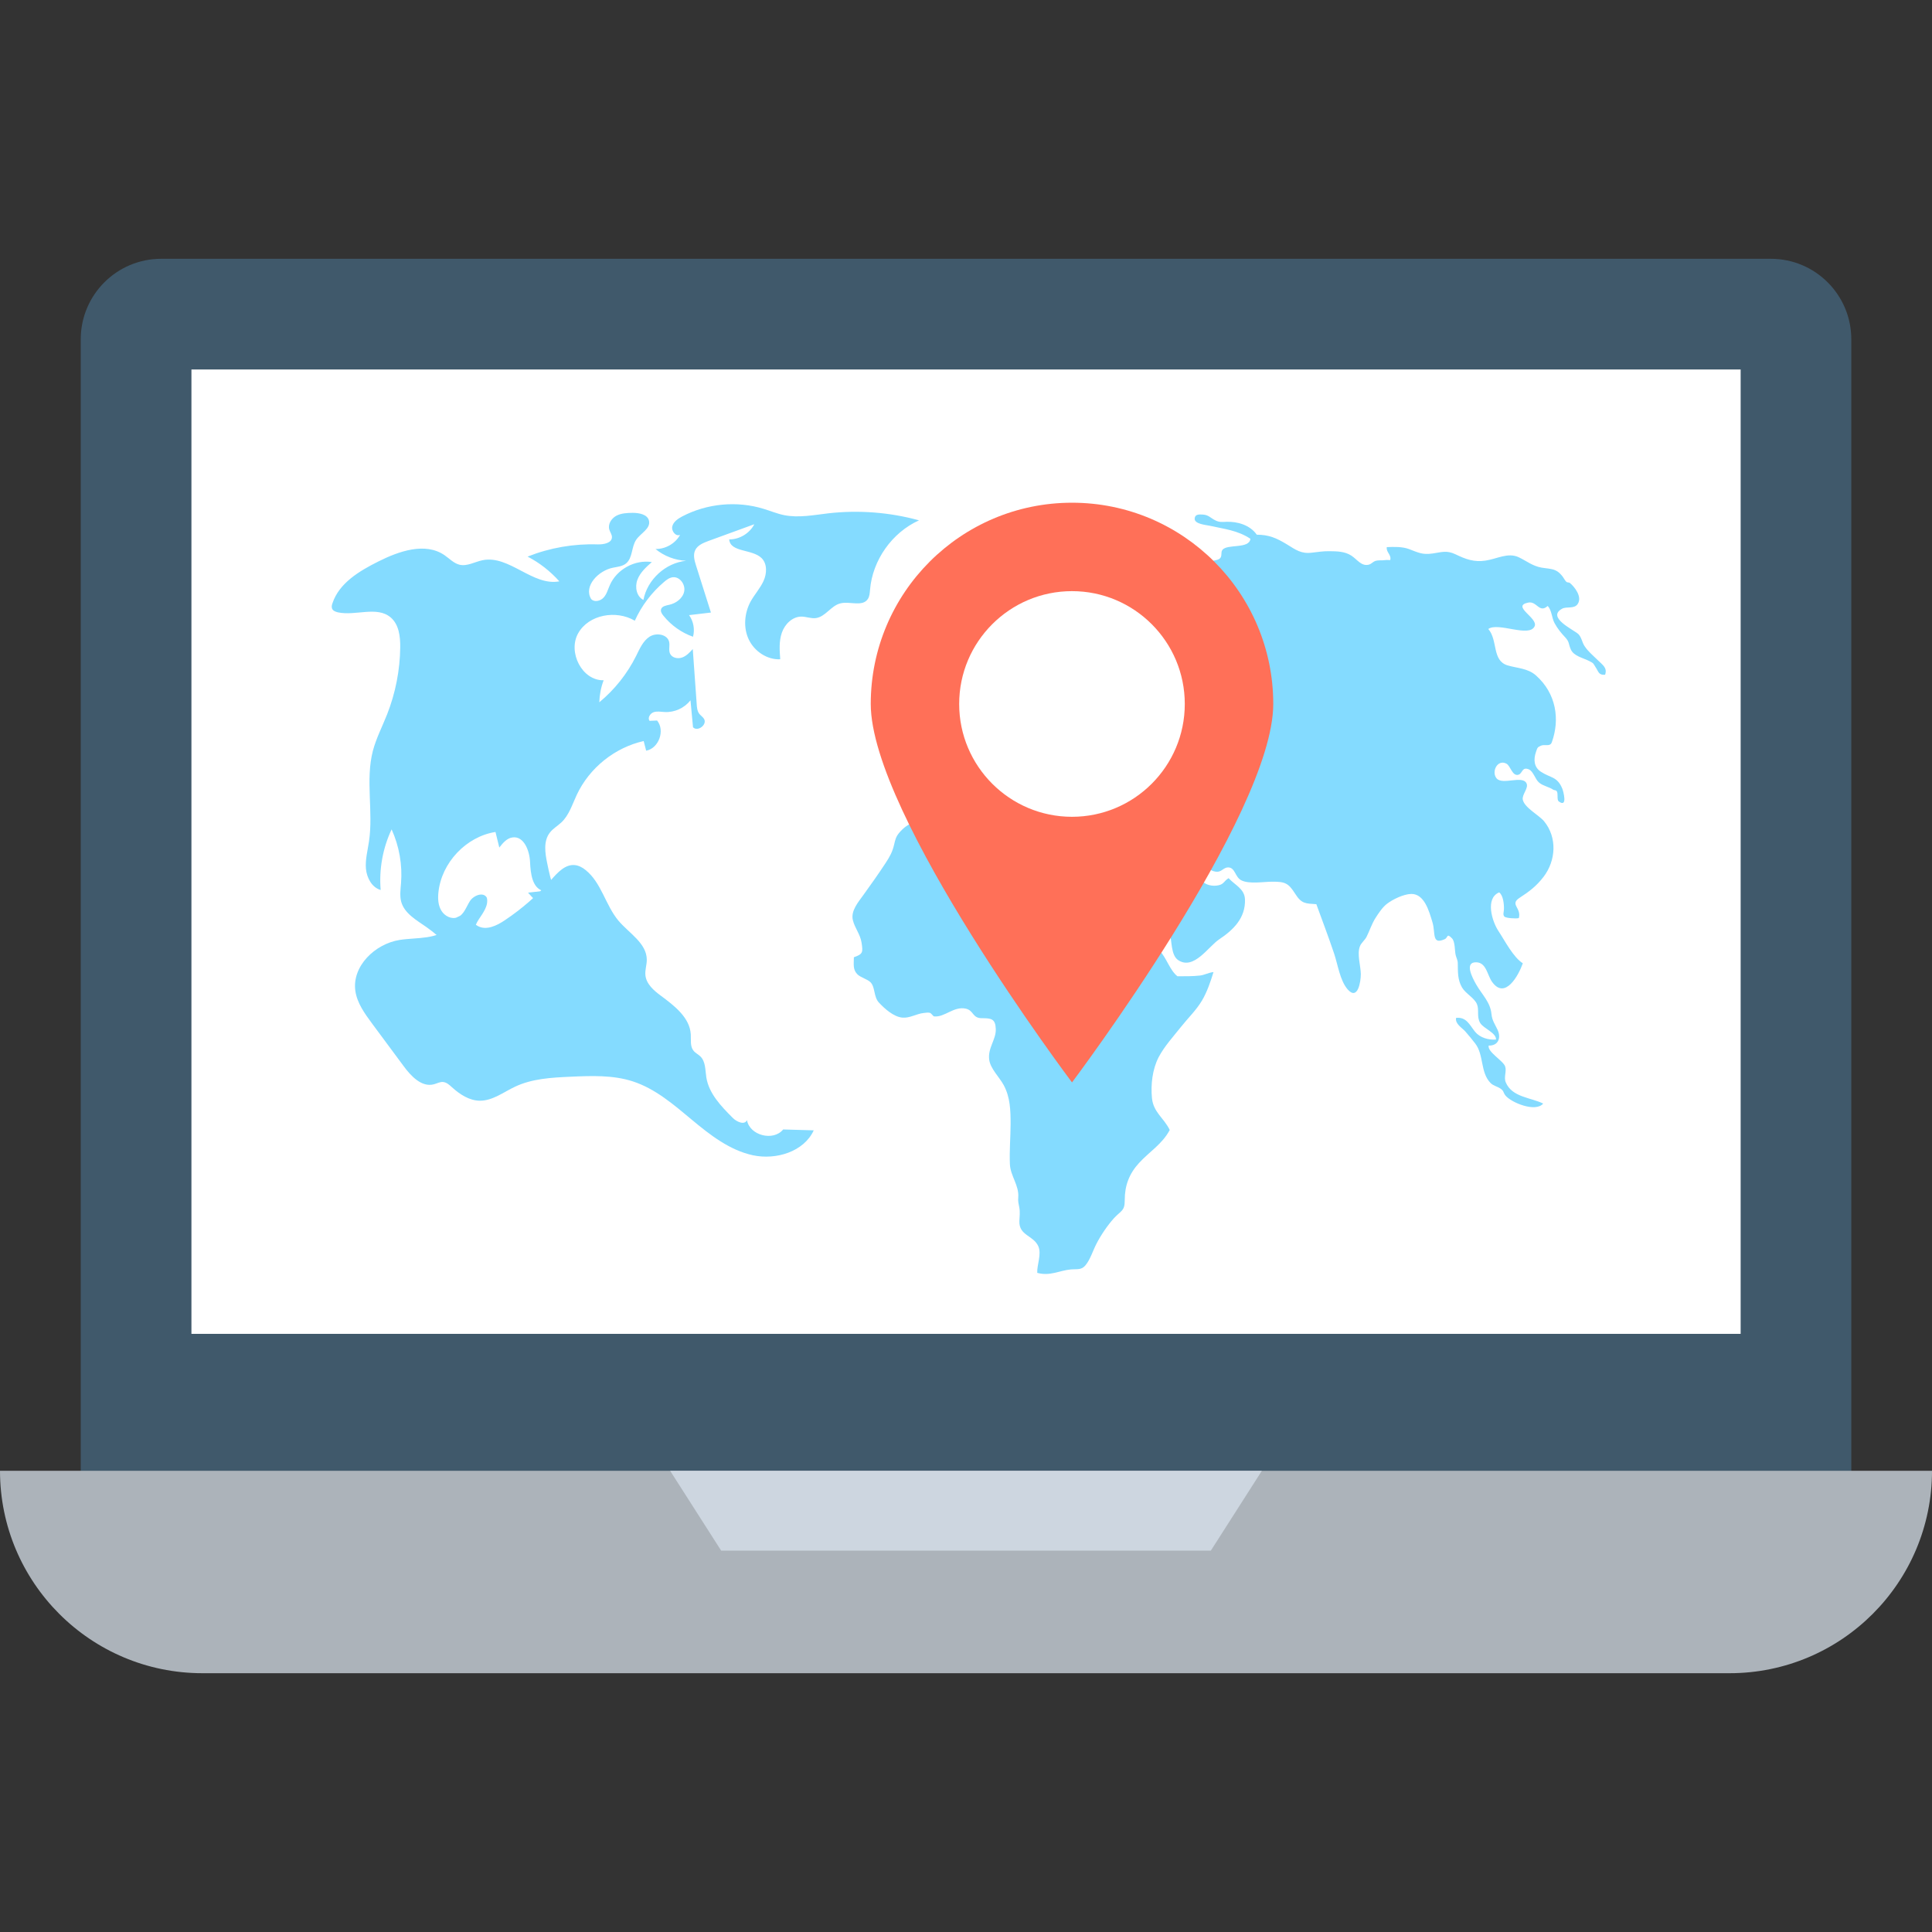
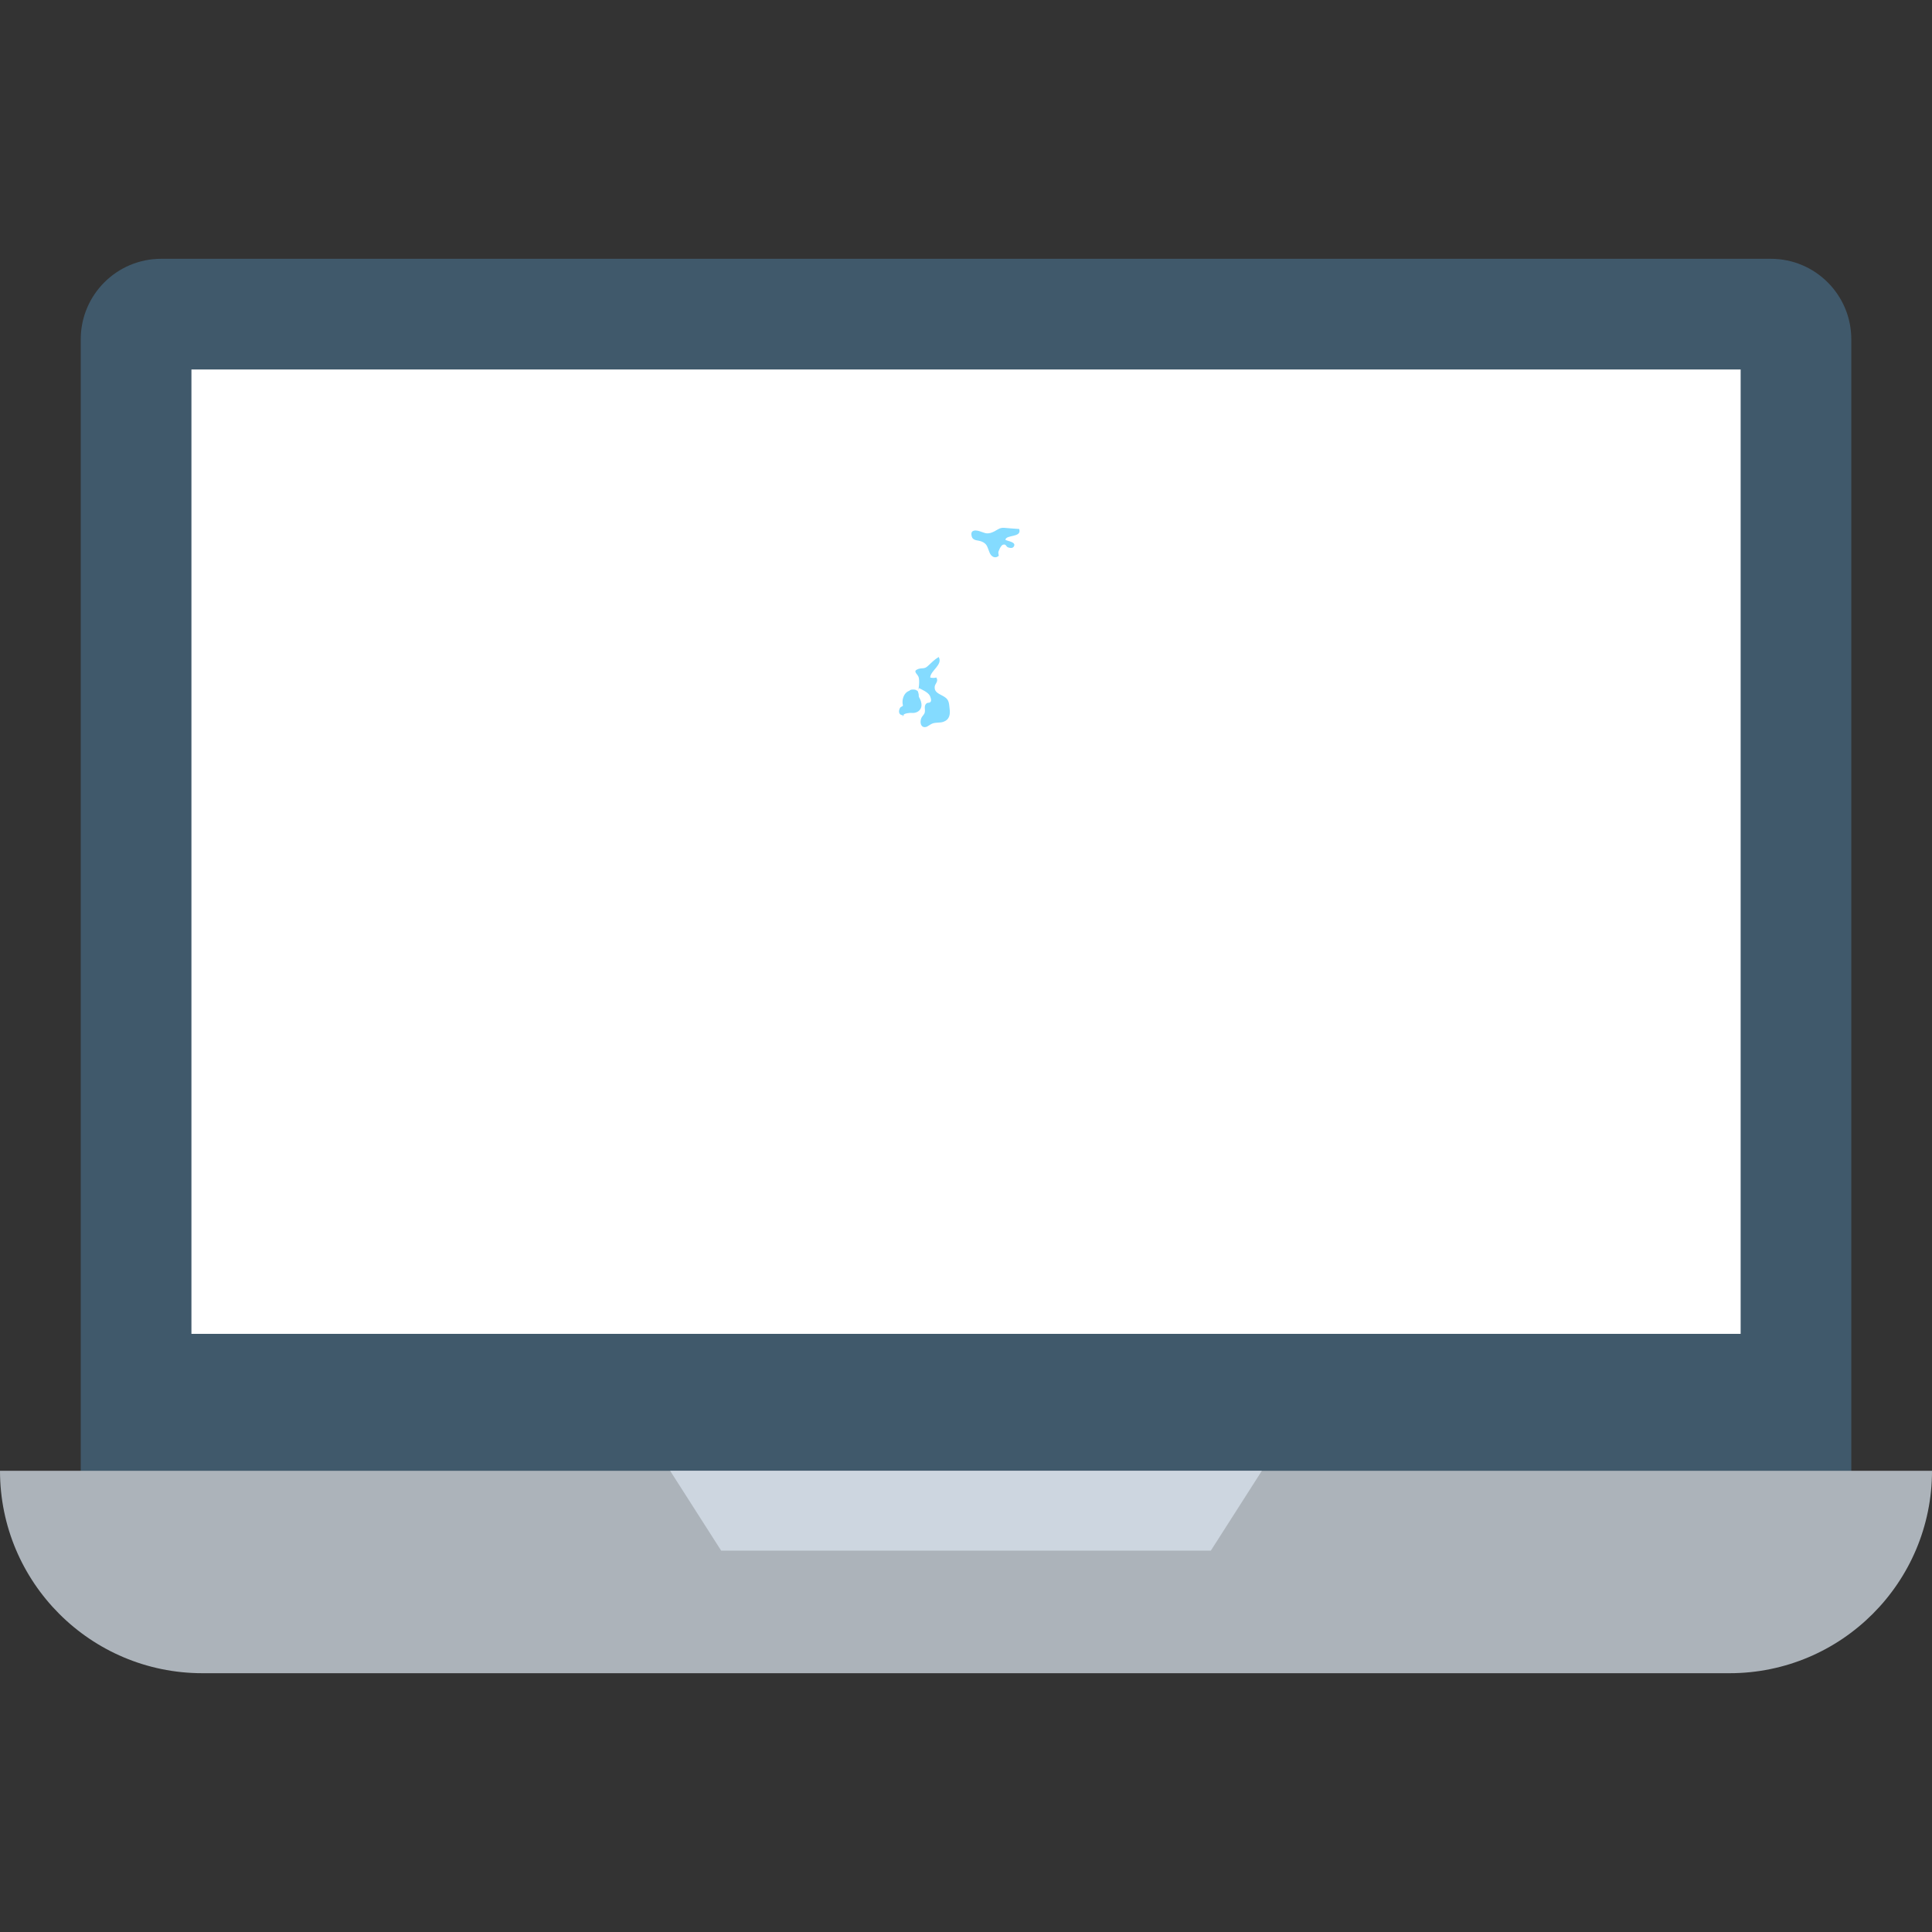
<svg xmlns="http://www.w3.org/2000/svg" viewBox="0 0 511.989 511.989">
  <rect x="0" y="0" width="511.989" height="511.989" fill="#333333" stroke="none" />
  <path d="m469.269 68.581h-426.538c-11.787 0-21.333 9.557-21.333 21.333v301.792c0 11.776 9.547 21.333 21.333 21.333h426.539c11.776 0 21.333-9.557 21.333-21.333v-301.791c0-11.776-9.547-21.334-21.334-21.334" fill="#40596b" />
  <path d="m50.731 97.915h410.549v255.563h-410.549z" fill="#fff" />
  <g fill="#84dbff">
-     <path d="m207.541 299.312c-2.603 3.211-8.875 1.6-9.589-2.475-.619 1.397-2.72.48-3.787-.608-3.072-3.083-6.315-6.443-6.987-10.731-.299-1.941-.171-4.149-1.557-5.525-.565-.565-1.344-.896-1.845-1.547-.928-1.141-.629-2.837-.715-4.331-.277-4.437-4.32-7.541-7.883-10.187-1.899-1.397-3.883-3.104-4.139-5.44-.149-1.376.363-2.731.363-4.128-.011-4.373-4.651-6.997-7.477-10.315-3.477-4.128-4.533-10.123-8.768-13.483-.811-.672-1.792-1.184-2.837-1.291-2.517-.245-4.523 1.941-6.187 3.829-3.648 4.107-7.829 7.776-12.395 10.816-2.101 1.419-4.811 2.709-7.04 1.547-1.685-.875-2.955-3.04-4.811-2.667-1.28.267-1.941 1.664-2.773 2.688-2.955 3.648-8.576 2.891-13.227 3.627-6.539 1.045-12.672 6.997-11.712 13.557.48 3.189 2.453 5.92 4.373 8.523 2.816 3.776 5.6 7.563 8.405 11.339 1.973 2.688 4.8 5.685 8.021 4.832.821-.213 1.589-.672 2.432-.608.939.085 1.685.768 2.368 1.397 2.069 1.877 4.597 3.541 7.381 3.563 3.381.021 6.272-2.272 9.333-3.712 4.523-2.144 9.675-2.421 14.688-2.645 5.547-.245 11.232-.48 16.501 1.227 5.984 1.941 10.88 6.187 15.701 10.208s9.995 8.043 16.128 9.376c6.144 1.312 13.515-.917 16.139-6.603" />
-     <path d="m142.133 262.832c-5.888-.064-10.432-7.189-8.043-12.565-2.368-1.12-5.643.96-7.616-.768-1.589-1.397-.8-4.043.373-5.813 1.163-1.771 2.688-3.733 2.165-5.792-.875-1.621-3.477-.651-4.48.896-.992 1.547-1.568 3.605-3.285 4.288-1.557.629-3.381-.288-4.256-1.707-.896-1.44-.981-3.211-.811-4.853.789-7.872 7.328-14.816 15.125-16.043.352 1.376.672 2.752 1.013 4.128.939-1.205 2.027-2.517 3.552-2.688 2.976-.373 4.469 3.52 4.597 6.517.139 3.019.555 6.88 3.456 7.669-1.333.149-2.656.288-3.989.459 4.704 5.376 10.976 9.376 17.867 11.371 1.056.309 2.155.587 3.008 1.269.821.672 1.333 1.664 2.101 2.4.768.704 2.08 1.12 2.869.395-.021-3.168-2.944-5.557-5.899-6.752-2.933-1.184-6.208-1.728-8.768-3.627-3.904-2.859-5.131-8.064-6.091-12.811-.576-2.752-1.045-5.899.672-8.128.832-1.109 2.08-1.792 3.093-2.752 2.027-1.92 2.859-4.725 4.043-7.253 3.328-7.147 10.069-12.565 17.749-14.293.224.853.437 1.707.661 2.56 3.349-.629 5.067-5.376 2.891-8-.672.021-1.344.043-2.005.085-.565-.789.171-1.984 1.109-2.293.928-.309 1.941-.085 2.912-.043 2.592.149 5.227-1.045 6.837-3.104.224 2.379.459 4.768.672 7.147 1.248 1.291 3.861-.725 2.901-2.251-.32-.501-.843-.832-1.216-1.291-.576-.725-.661-1.749-.715-2.688-.352-4.832-.683-9.664-1.035-14.496-.832.917-1.707 1.856-2.869 2.251s-2.667.064-3.168-1.067c-.416-.96 0-2.059-.224-3.083-.469-2.037-3.424-2.517-5.195-1.376-1.749 1.141-2.624 3.211-3.563 5.109-2.347 4.704-5.685 8.917-9.749 12.267.064-1.984.437-3.979 1.152-5.835-5.717.149-9.557-7.435-6.763-12.437 2.795-5.003 10.101-6.251 15.019-3.339 1.771-3.936 4.437-7.456 7.723-10.251.672-.587 1.44-1.163 2.336-1.269 1.867-.213 3.392 1.92 3.029 3.755-.373 1.835-2.123 3.125-3.947 3.541-.864.192-1.941.352-2.187 1.205-.16.608.224 1.205.619 1.685 2.037 2.539 4.789 4.501 7.851 5.579.523-1.92.128-4.107-1.045-5.728 1.931-.224 3.851-.459 5.792-.683-1.312-4.149-2.624-8.288-3.936-12.437-.427-1.333-.843-2.859-.224-4.107.629-1.291 2.101-1.899 3.435-2.4 4.085-1.483 8.149-2.976 12.224-4.459-1.248 2.421-3.925 4.043-6.656 4.021.288 3.499 6.123 2.496 8.608 4.981 1.525 1.547 1.376 4.107.48 6.059-.907 1.963-2.4 3.584-3.435 5.461-1.643 3.061-1.952 6.912-.459 10.037 1.504 3.147 4.875 5.397 8.331 5.227-.181-2.379-.352-4.789.427-7.04.768-2.229 2.741-4.224 5.109-4.267 1.312-.021 2.603.565 3.893.395 2.539-.331 4.021-3.275 6.485-3.893 2.485-.651 5.845.981 7.285-1.141.48-.704.523-1.6.597-2.453.64-7.829 5.803-15.168 12.981-18.421-7.797-2.144-16.021-2.773-24.053-1.856-3.893.459-7.84 1.248-11.691.48-1.856-.373-3.605-1.12-5.419-1.664-7.083-2.187-15.019-1.44-21.589 2.005-1.131.608-2.325 1.397-2.624 2.624-.32 1.227.928 2.795 2.069 2.251-1.269 2.315-3.893 3.808-6.528 3.755 2.272 1.877 5.173 2.997 8.128 3.125-5.461.544-10.304 4.981-11.328 10.379-1.835-.917-2.315-3.435-1.589-5.355.725-1.92 2.293-3.339 3.819-4.683-4.48-.704-9.28 1.92-11.104 6.059-.523 1.141-.832 2.443-1.675 3.349-.843.939-2.485 1.312-3.307.373-2.048-3.392 1.909-7.52 5.792-8.288 1.205-.245 2.528-.352 3.477-1.141 1.771-1.461 1.376-4.331 2.667-6.251 1.173-1.749 3.851-2.933 3.403-5.024-.363-1.707-2.592-2.123-4.341-2.123-1.493.021-3.04.085-4.352.789-1.312.725-2.272 2.272-1.813 3.691.203.672.672 1.248.683 1.941.011 1.579-2.187 1.984-3.776 1.941-6.336-.213-12.693.896-18.581 3.232 3.179 1.643 6.037 3.893 8.416 6.56-7.061 1.333-13.312-7.04-20.341-5.6-2.048.416-4.053 1.664-6.08 1.205-1.557-.373-2.699-1.643-4.011-2.539-5.109-3.499-12.032-1.088-17.557 1.685-5.024 2.517-10.357 5.707-12.128 11.04-.171.459-.288 1.003-.096 1.461.235.565.907.811 1.515.96 4.683 1.024 10.357-1.749 14.005 1.355 2.187 1.856 2.56 5.067 2.528 7.915-.064 6.059-1.259 12.128-3.477 17.771-1.28 3.232-2.891 6.336-3.776 9.685-2.005 7.776.16 16.043-1.024 23.979-.352 2.421-1.013 4.811-.811 7.232.224 2.421 1.568 4.981 3.904 5.643-.459-5.483.555-11.083 2.901-16.064 2.016 4.459 2.891 9.419 2.496 14.272-.128 1.643-.373 3.317.043 4.896.853 3.125 4.064 4.896 6.752 6.773 8.416 5.899 13.728 15.776 22.859 20.523 2.4 1.248 5.205 2.101 7.808 1.355 2.603-.747 4.704-3.584 3.851-6.165" />
    <path d="m242.955 183.749c.597.96 1.248 1.941 1.248 3.104-.021 1.877-2.208 2.624-3.819 1.664-1.696-1.045-1.536-4.064.011-5.163.651-.459 1.248-.352 2.08-.352.395.768-.853 1.397-1.504 1.6.085.629.832.939 1.419.565.405-.245.48-1.024.683-1.419.448-.896.683-3.435.352-4.352-.331-.875-1.707-1.547-.043-2.123 1.099-.352 1.557.107 2.517-.789s1.685-1.664 2.859-2.379c1.163 2.08-2.165 3.563-2.251 5.44.544.149 1.088.149 1.621 0 .683 1.045-.373 1.621-.427 2.453-.107 1.6 1.259 1.835 2.603 2.688 1.291.811 1.173 1.813 1.365 3.275.171 1.44-.085 2.795-1.707 3.339-.853.288-1.888.107-2.816.416-.555.171-1.291.853-1.771.939-1.44.288-1.664-1.333-1.205-2.4.224-.523.736-.811.896-1.461.203-.789-.309-1.643.395-2.336.459-.416.939-.021 1.216-.587.203-.395-.117-1.184-.277-1.525-.523-.917-1.963-1.547-2.848-1.984" />
-     <path d="m257.995 177.893c1.088-.224 2.069-1.024 3.211-1.312 1.568-.373 2.069.789 2.923 2.037.459.672 2.027 2.773.96 3.605-.768.587-.917-.213-1.216-.725-.779-1.248-.363-1.397-1.845-1.685-2.091-.395-4.288-1.024-3.893 1.728.309 2.101.917 2.795-.704 4.608-1.376 1.504-3.168 3.541-4.768 4.704-1.227.917-5.024 1.045-5.216 2.837-.693-.213-2.635.192-3.435.373.096 1.088.693 1.088 1.429 1.504.875.501.875.107 1.589 1.088.693.96 1.867 3.04 1.003 4.213-1.451 1.984-5.568-.565-7.275 2.165-1.056 1.728-.693 4.544-.661 6.453.064 2.581.256 4.48 3.125 4.725 2.56.213 6.005-1.067 7.456-3.253.587-.853.779-2.475 1.611-3.104.533-.416 1.408-.107 1.92-.629.619-.651.117-1.6.363-2.421.352-1.088.981-1.419 2.016-1.813 2.741-1.024 4 1.312 5.749-1.547 1.077.192 1.749 1.355 2.496 2.08 1.024 1.003 2.24 1.643 3.317 2.539 1.813 1.525 2.432 3.733.224 4.917-.821.437-1.792.171-1.664 1.547.085 1.109.96 1.269 2.005 1.205 2.187-.128 3.573-2.123 3.648-4.192.16-4.021-6.315-4.523-5.803-8.373.405-3.061 5.451 2.709 6.592 3.563 1.131.853 2.677 1.877 3.115 3.349.309 1.003-.192 2.251 0 3.296.245 1.397 1.013 1.088 1.579 2.005.48.789-.085 1.899.939 2.144 1.355-1.504-.043-4.245.651-6.101.587-1.557 3.712-3.168 5.141-1.621.619.672.309 1.835.309 2.688-.011 2.603 1.227 3.52 4.021 3.733 1.856.149 4.416-.544 6.155.309 1.739.832 1.301 5.067 1.109 6.997-.203 1.963-.587 1.6-2.272 1.579-2.229-.021-3.253 1.248-5.248 1.728-2.069.501-3.445-.896-5.323-1.579-1.205-.437-3.989-1.813-5.291-1.44-1.653.501-.992 2.315-1.995 3.317-.896.896-3.328.768-4.309.128-1.173-.811-1.44-2.517-2.795-3.253-1.632-.875-3.819-.171-5.451-1.045-1.515-.789-1.931-2.379-1.611-4.043.192-.939 1.312-2.144.373-2.976-.832-.747-3.957.587-4.715.747-1.931.437-3.861.651-5.675 1.397-1.92.789-3.083 1.376-5.195 1.397-3.691.021-5.888.288-8.405 3.253-.875 1.045-1.013 1.856-1.312 3.083-.437 1.899-1.12 3.147-2.208 4.811-1.909 2.912-3.872 5.685-5.92 8.523-1.323 1.856-3.413 4.213-2.805 6.688.491 2.059 1.931 3.691 2.293 5.899.416 2.645.395 3.083-2.027 3.936 0 1.749-.331 3.211.896 4.48.832.875 2.688 1.312 3.488 2.123 1.301 1.291.832 3.829 2.208 5.355 1.557 1.685 3.968 3.851 6.304 4.043 1.973.149 3.691-1.024 5.589-1.227.427-.064 1.259-.171 1.664-.043s.864.917 1.088.939c2.827.331 5.237-2.795 8.48-2.037 2.112.523 1.653 2.517 4.203 2.517 2.496 0 3.595.149 3.691 2.88.096 2.816-2.187 5.024-1.739 8.171.341 2.357 2.656 4.523 3.829 6.667 1.739 3.211 1.835 6.731 1.835 10.336-.011 3.563-.352 7.168-.181 10.731.171 3.061 2.464 5.547 2.208 8.725-.096 1.045.085 1.643.277 2.645.235 1.248.075 2.336.021 3.605-.149 3.872 3.701 3.755 5.013 6.667.939 2.08-.395 4.981-.277 7.061 3.445.939 5.76-.629 8.981-.917 1.536-.128 2.688.213 3.744-1.024 1.312-1.525 2.016-3.936 2.944-5.728 1.173-2.293 2.944-4.917 4.661-6.816 1.931-2.08 2.869-1.877 2.859-4.811-.011-3.808 1.163-6.955 3.776-9.813 2.88-3.125 6.08-4.939 8.149-8.747-1.557-3.232-4.341-4.651-4.715-8.48-.341-3.563.117-7.605 1.76-10.795 1.504-2.88 3.947-5.547 5.963-8.085 1.813-2.293 4-4.373 5.515-6.912 1.376-2.336 2.293-5.024 3.072-7.584-1.205.107-2.336.768-3.563.917-1.984.224-3.989.192-5.995.192-2.016-1.557-2.923-4.96-4.779-6.859-2.229-2.293-5.035-3.296-6.293-6.453-1.707-4.352-4.224-8.789-5.333-13.333-.352-1.483-.64-4.523 1.984-3.477-.459 4.437 5.248 6.837 7.499 9.835 2.005 2.667 3.755 5.643 4.832 8.789.704 2.101.277 5.963 2.368 7.275 4.096 2.603 7.883-3.605 10.773-5.547 3.744-2.496 7.029-5.643 6.848-10.624-.128-2.795-2.624-3.733-4.341-5.6-1.269.789-1.216 1.557-2.624 1.877-1.653.373-3.509-.043-4.576-1.291-.875-1.045-1.419-2.4-2.208-3.52-.48-.683-1.568-1.461-1.899-2.187-.331-.747-.213-1.504.128-2.251 2.88.672 5.056 5.899 8.331 5.664 1.067-.085 1.621-1.163 2.752-1.141 1.877.043 1.792 2.581 3.456 3.413 2.091 1.067 5.92.373 8.203.373 3.445-.021 4.299.395 6.091 3.211 1.675 2.667 2.752 2.56 5.6 2.752 1.579 4.352 3.232 8.683 4.704 13.067.992 2.933 1.547 7.168 3.605 9.525 2.677 3.019 3.477-2.037 3.477-4.064-.021-2.165-1.067-5.333-.224-7.413.331-.853 1.301-1.6 1.739-2.453.843-1.685 1.376-3.456 2.411-5.067.8-1.248 1.813-2.773 2.965-3.669 1.557-1.205 4.437-2.603 6.464-2.645 3.52-.064 4.768 4.672 5.621 7.477.875 2.859-.245 6.08 3.232 4.523.96-.416.48-1.728 1.941-.245.885.896.704 3.317.992 4.459.203.789.555 1.355.555 2.165.043 2.315-.075 4.331 1.131 6.421.96 1.621 3.243 2.731 3.947 4.395.651 1.547-.128 3.339.853 4.981.853 1.483 4.288 2.603 4.203 4.416-2.005.149-4.256-.501-5.525-2.037-1.493-1.835-2.283-4-5.056-3.712-.309 1.6 1.557 2.603 2.432 3.584.885 1.003 1.813 2.144 2.656 3.232 2.304 3.019 1.301 7.584 4 10.4.811.832 1.867.939 2.752 1.579.875.651.587.917 1.237 1.771 1.483 1.856 7.957 4.565 10.005 2.144-3.339-1.643-8.235-1.643-9.92-5.621-.587-1.397.299-2.955-.171-4.245-.544-1.525-4.757-3.829-4.352-5.504 2.613.064 3.317-2.101 2.357-4.171-.725-1.557-1.451-2.443-1.621-4.192-.309-3.189-2.496-5.109-4.064-7.851-1.013-1.771-3.189-5.92 0-5.856 2.731.043 2.933 3.392 4.224 5.184 3.445 4.853 7.029-1.728 8.149-4.917-2.571-1.643-4.779-6.016-6.507-8.629-1.611-2.443-3.541-8.587.235-10.165 1.099.789 1.312 3.211 1.269 4.48-.032.789-.341 1.419.107 1.92.363.437 3.125.608 3.84.416.747-2.795-2.539-3.605.224-5.397 2.517-1.621 4.459-3.104 6.315-5.525 3.317-4.331 3.659-10.453.16-14.731-1.323-1.621-5.227-3.605-5.653-5.728-.267-1.397 1.621-3.061.981-4.352-1.099-2.187-6.368.565-7.936-1.312-1.419-1.728.224-5.12 2.603-3.893 1.109.565 1.568 3.456 3.232 2.933 1.067-.331.875-2.208 2.752-1.397 1.205.544 1.643 2.645 2.72 3.52 1.056.875 2.645 1.12 3.68 1.835.384.245.629.043.939.395.501.587-.032 2.293.565 2.731 2.453 1.792 1.184-2.752.949-3.349-1.333-3.317-3.179-2.837-5.728-4.544-1.813-1.205-1.952-3.232-1.259-5.227.373-1.067.341-1.227 1.291-1.643 1.035-.48 2.443.395 2.912-.939 2.165-6.037 1.173-12.875-4.16-17.643-2.176-1.963-4.992-1.941-7.573-2.709-4.192-1.269-2.517-6.645-5.109-9.643 2.624-1.899 10.88 2.379 12.277-.725 1.013-2.187-6.304-5.333-1.696-6.272 2.315-.459 2.901 2.933 5.152.896 1.099 1.088 1.077 3.211 1.835 4.565.821 1.504 1.739 2.603 2.848 3.787s.811 1.728 1.451 3.168c.779 1.771 3.221 2.229 4.821 3.04 1.408.704 1.088.683 1.771 1.707.768 1.12.747 2.101 2.496 1.963.629-1.856-.619-2.56-1.92-3.851-1.237-1.227-2.581-2.293-3.531-3.755-.64-.939-.789-2.336-1.632-3.168-1.269-1.184-8.523-4.416-4.309-6.731 1.152-.651 3.264.149 4.16-1.291 1.195-1.877-.832-4.48-2.091-5.525-.288-.224-.661-.064-.949-.309-.448-.416-.779-1.227-1.216-1.685-.533-.608-.992-1.067-1.728-1.376-1.003-.459-2.517-.501-3.648-.704-2.379-.437-3.829-1.685-5.995-2.731-2.869-1.376-5.813.437-8.843.875-3.029.459-5.259-.373-7.925-1.664-2.379-1.12-3.584-.587-6.069-.224-2.763.395-3.808-.245-6.315-1.184-1.771-.651-4-.587-5.845-.501-.224 1.376 1.301 2.016.907 3.435-.416 0-.907-.064-1.323 0-.971.149-1.76-.064-2.731.267-.512.213-1.013.768-1.515.917-2.059.587-3.147-1.355-4.747-2.379-1.739-1.12-3.808-1.141-5.835-1.163-1.589-.021-3.051.213-4.629.395-2.827.352-4.256-.768-6.603-2.208-2.848-1.728-4.789-2.539-7.979-2.56-1.771-2.56-5.163-3.541-8.107-3.413-1.109.043-1.824.149-2.891-.395-1.216-.587-1.749-1.44-3.296-1.525-.917-.043-2.08-.149-2.165 1.045-.107 1.461 2.912 1.685 4 1.92 3.787.853 7.413 1.205 10.773 3.456-.288 2.773-6.187 1.291-7.424 2.955-.501.672 0 1.6-.64 2.229-.661.651-1.813.352-2.624 1.109-1.941 1.771-3.349 5.557-.768 7.275 1.728 1.141 1.984.608 1.856 2.955-.053.96.011 2.357-.619 3.104-.789-.523-.811-2.272-1.493-3.168-.96-1.227-2.688-1.483-3.563-2.773-.768-1.163-.64-2.123-1.728-3.083-.992-.853-3.627-2.453-5.056-2.315-1.856 3.392 3.563 4.608 3.84 7.211.288 2.773-2.752-1.109-3.648-1.579-2.667-1.419-6.731.064-8.8-2.453-.757-.939-1.248-3.339-.896-4.501.437-1.525 2.528-1.963 2.304-3.712-2.539-.832-5.483 2.891-5.579 5.067-.128 2.315-.331 2.624 1.877 3.563 1.269.523 4.171.981 4.48 2.603.288 1.547-2.037 1.856-3.125 2.336-2.176.96-3.755 2.581-5.739 3.691-1.173.672-2.987 0-3.904.96-.437.48-.288 1.483-.747 2.016-1.387 1.707-3.915 1.397-5.088-.043-4.704-5.792 3.392-2.059 5.419-3.648-1.44-2.336-7.339-2.517-9.888-3.669-2.827-1.269-6.133-3.019-9.387-2.517-3.083.459-5.525 3.787-6.411 6.539-.565 1.749-1.28 3.563-2.549 4.96-1.109 1.184-2.528 1.557-3.776 2.475-1.664 1.248-2.229 3.957-1.589 5.963.384 1.205.395 1.547 1.419 1.419" />
    <path d="m239.093 189.829c.533-1.067 1.973-.725 2.901-1.109 1.141-.459 1.269-1.227 1.365-2.443.085-1.44.565-3.477-1.184-3.541-1.109-.043-1.109.192-1.675 1.109-.416.629-1.024 1.248-1.184 1.963-.085.309.235.672.107 1.024-.171.416-.704.395-.928.789-.576 1.109-.16 2.123 1.152 1.877" />
    <path d="m264.565 146.533c-.053-.459.672-1.984 1.184-2.165.875-.309.853.501 1.376.683.352.128 1.12.352 1.493-.149.896-1.291-1.611-1.461-2.187-1.856.224-1.44 4.427-.501 3.659-2.859-1.312-.064-2.624-.213-3.936-.309-1.163-.085-1.632.395-2.645.939-.725.352-1.333.608-2.208.501-.896-.149-2.688-1.227-3.627-.48-.437.352-.224 1.376 0 1.707.523.747 1.536.629 2.293.896 1.728.629 1.643 1.547 2.293 3.04.373.917 1.365 1.707 2.421.811" />
  </g>
-   <path d="m337.419 186.555c0 29.461-53.333 100.288-53.333 100.288s-53.333-70.837-53.333-100.288 23.872-53.333 53.333-53.333c29.45-.001 53.333 23.882 53.333 53.333" fill="#ff7058" />
-   <path d="m313.973 186.555c0 16.501-13.387 29.899-29.888 29.899s-29.899-13.397-29.899-29.899 13.397-29.899 29.899-29.899 29.888 13.397 29.888 29.899" fill="#fff" />
  <path d="m0 389.765c0 29.621 24.021 53.643 53.643 53.643h404.704c29.621 0 53.643-24.021 53.643-53.643z" fill="#acb3ba" />
  <path d="m177.589 389.765 13.526 21.163h129.76l13.525-21.163z" fill="#cdd6e0" />
</svg>